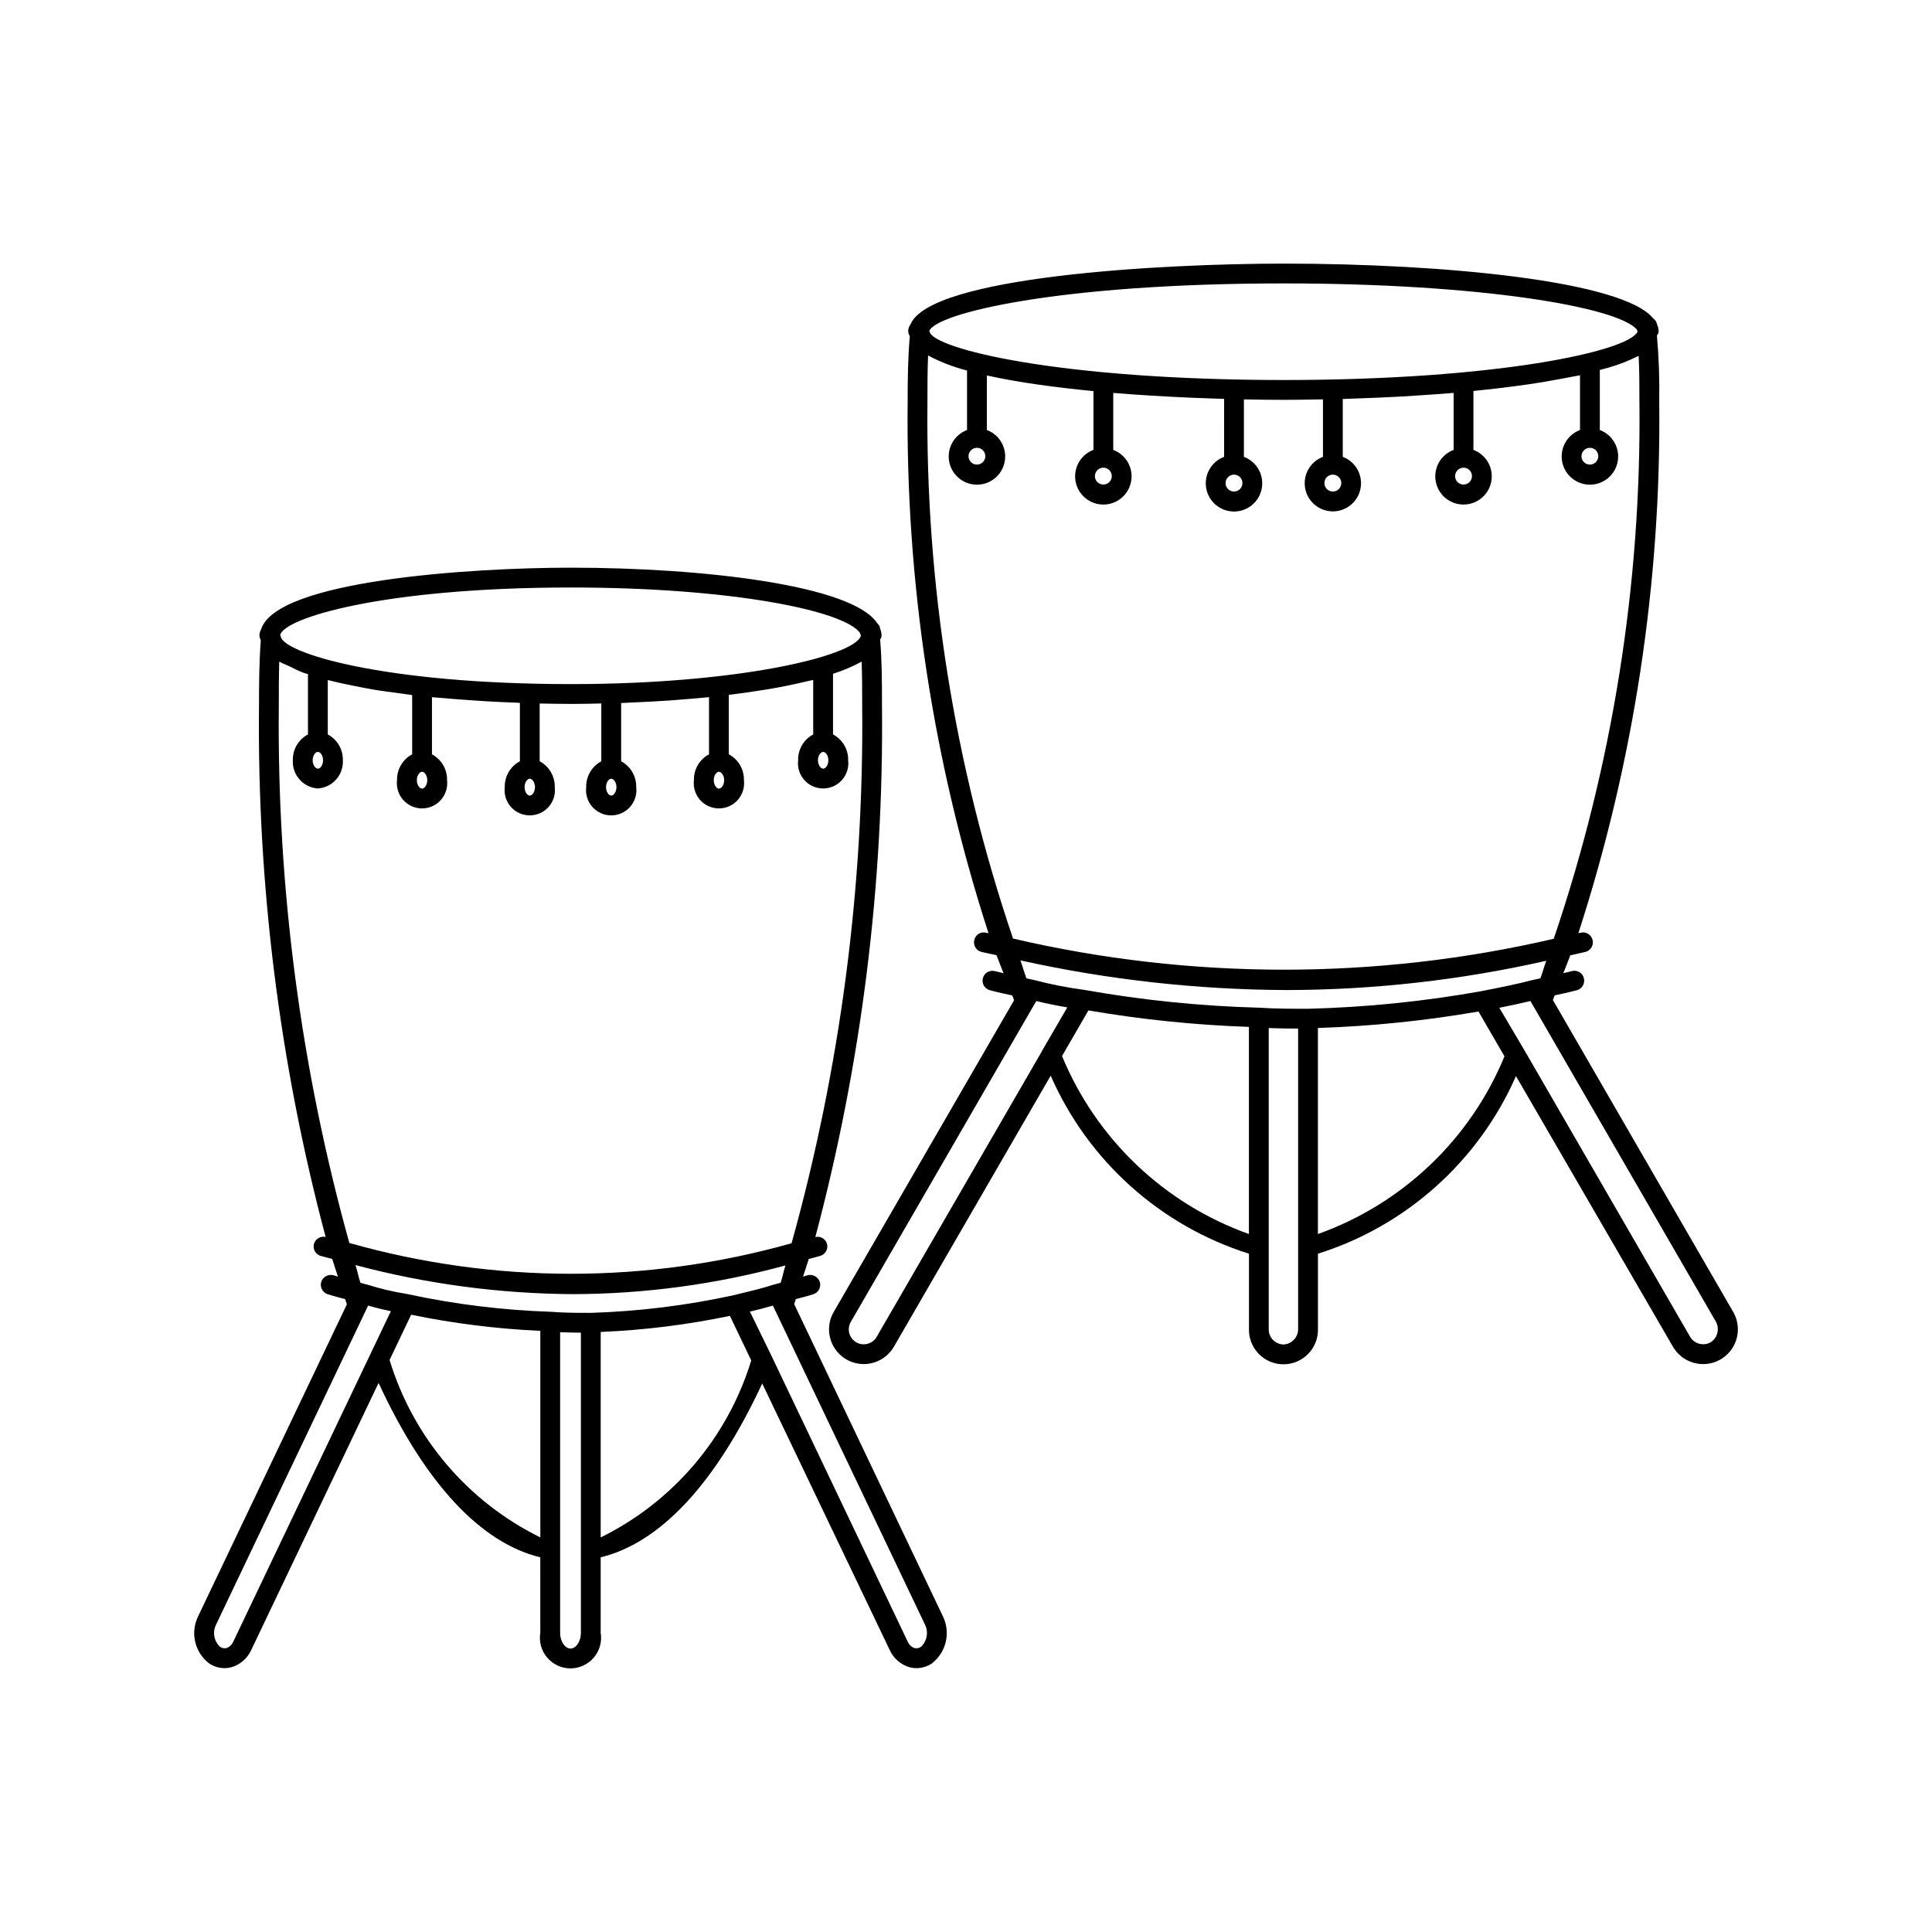
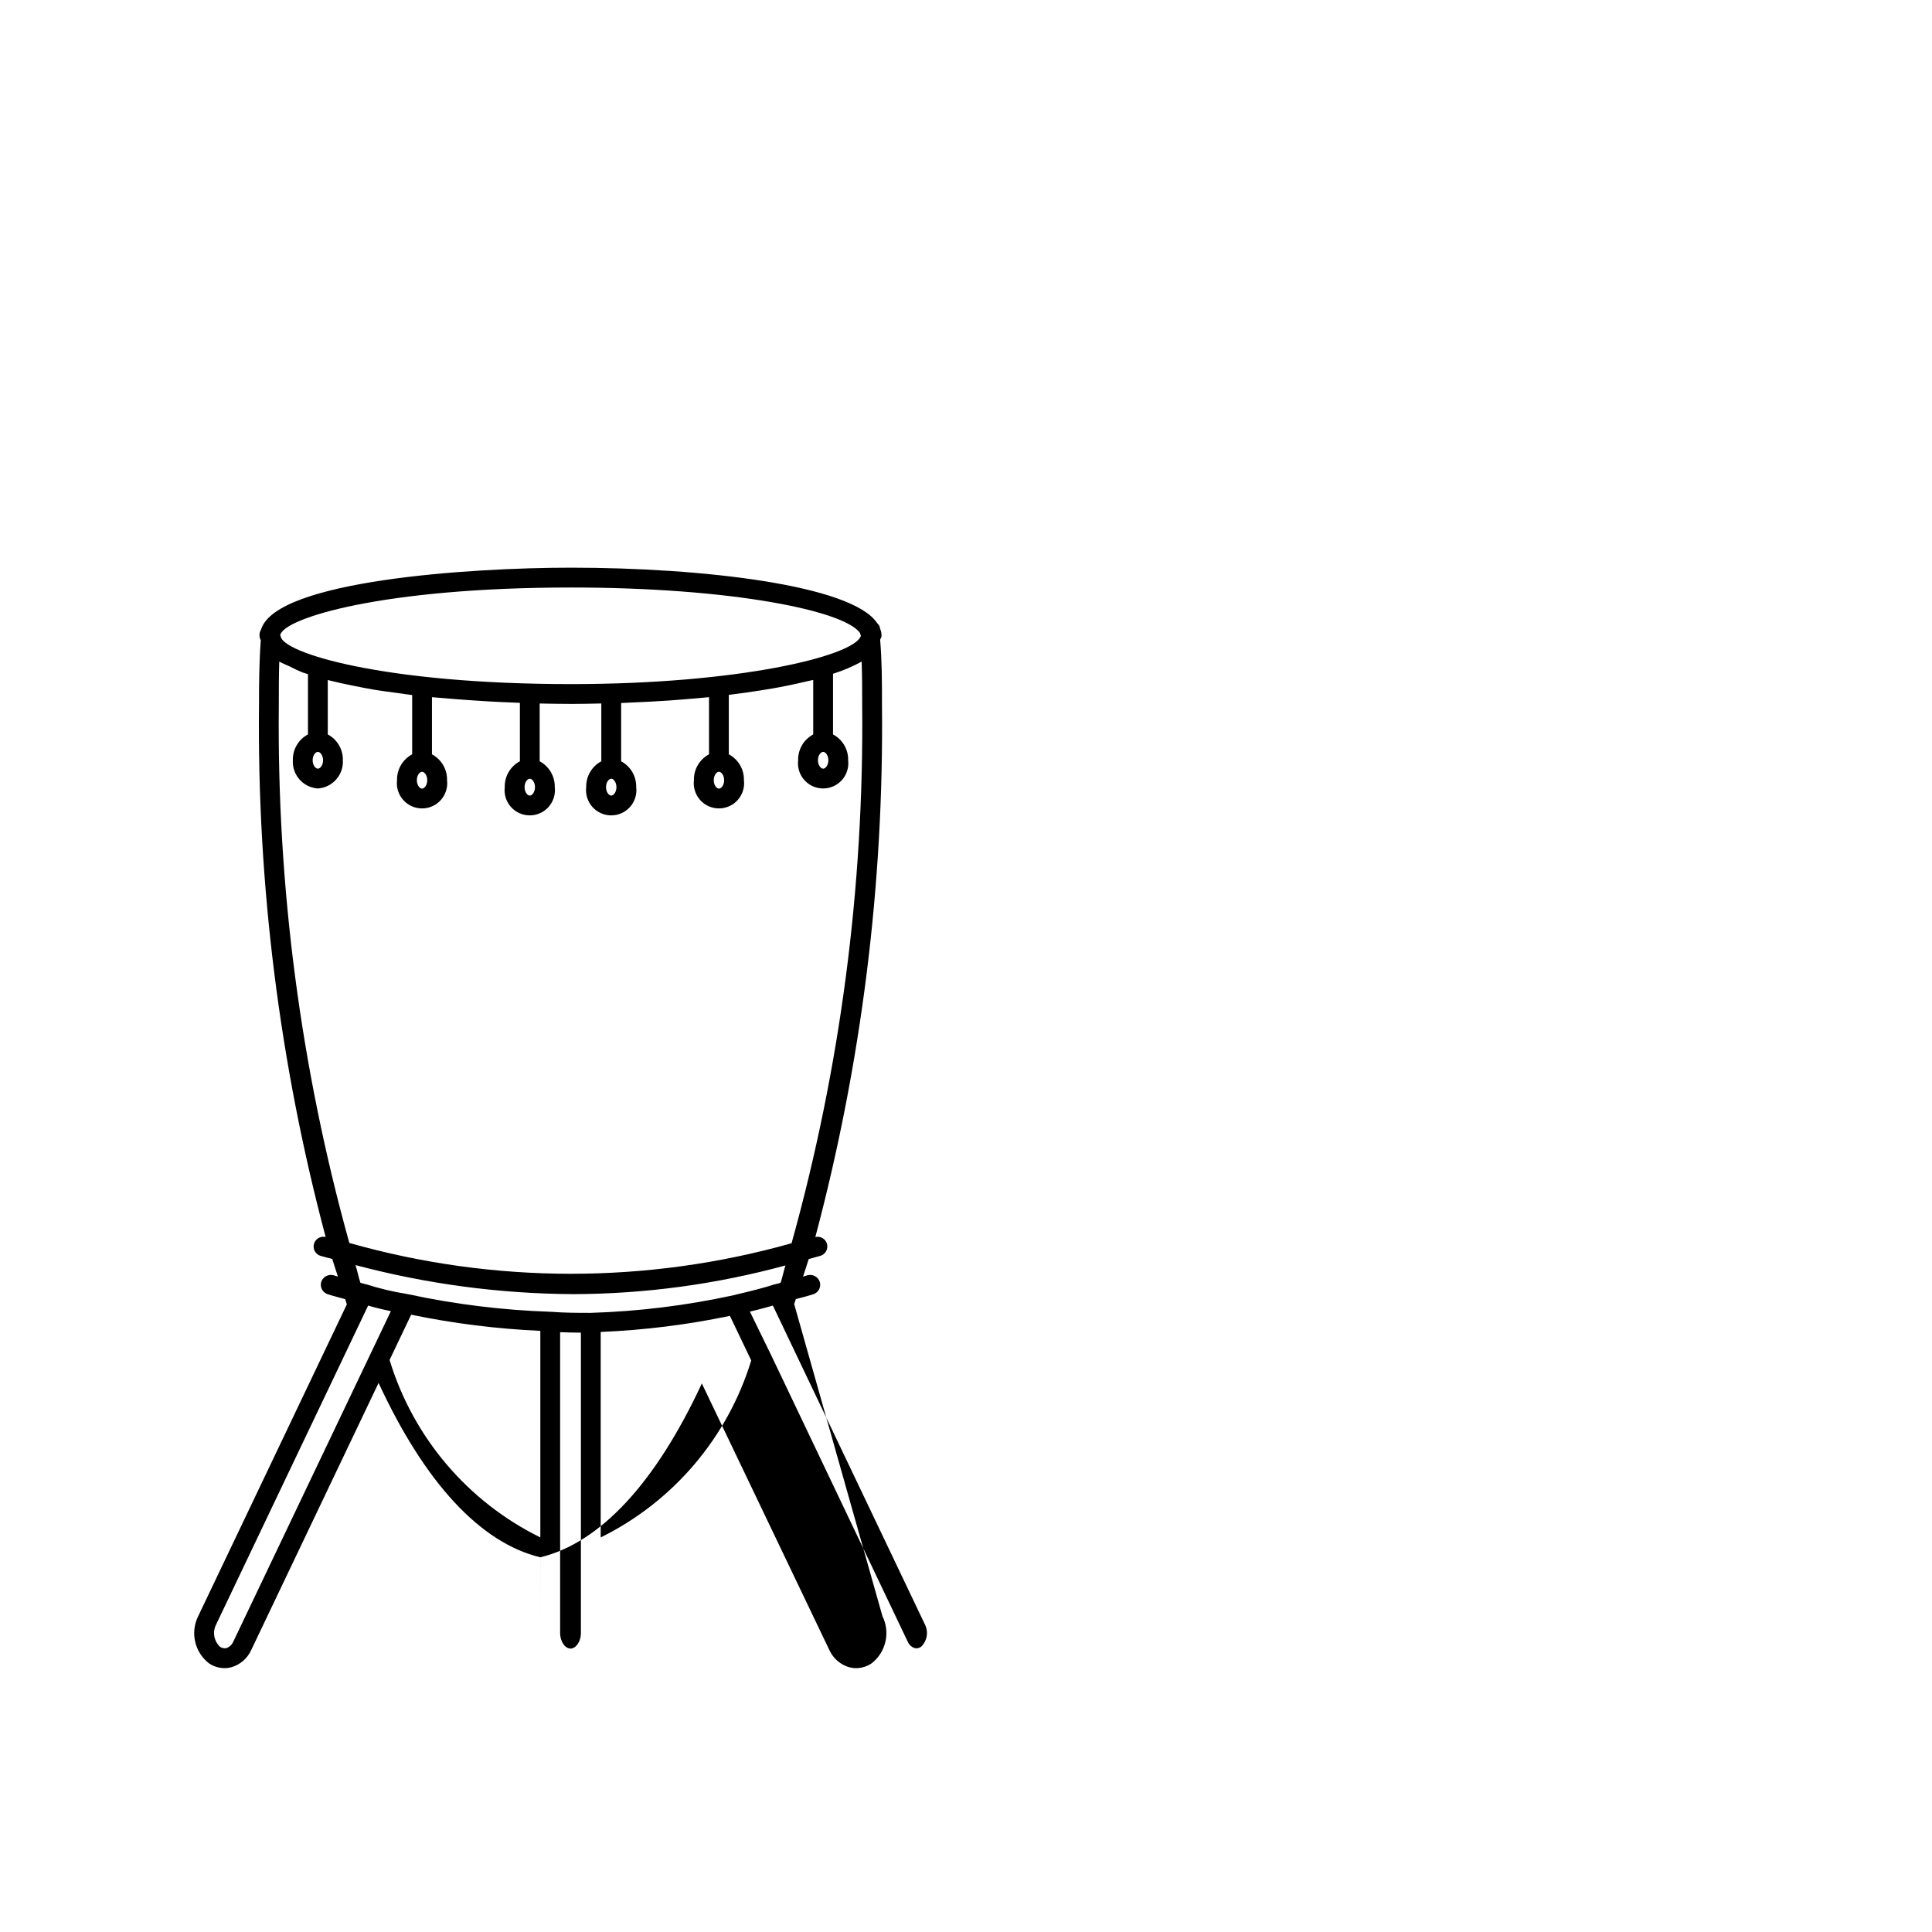
<svg xmlns="http://www.w3.org/2000/svg" fill="#000000" width="800px" height="800px" version="1.1" viewBox="144 144 512 512">
  <g>
-     <path d="m603.23 491.53-47.703-82.523c0.168-0.398 0.312-0.832 0.48-1.23 1.348-0.312 2.723-0.559 4.09-0.91l1.742-0.43 0.004-0.004c1.402-0.352 2.254-1.773 1.906-3.176-0.156-0.684-0.582-1.273-1.18-1.633-0.602-0.359-1.324-0.461-2-0.273l-1.742 0.43-0.523 0.117c0.613-1.574 1.25-3.117 1.844-4.727 1.332-0.328 2.68-0.562 4.008-0.906l0.004 0.004c1.402-0.363 2.246-1.797 1.883-3.199-0.359-1.406-1.793-2.25-3.195-1.887l-0.562 0.125c14.75-45.531 21.988-93.164 21.43-141.02 0.102-5.781-0.102-11.562-0.609-17.32 0.125-0.395 0.445-0.52 0.445-1.051v0.004c0.02-0.684-0.129-1.359-0.43-1.969-0.02-0.176-0.066-0.352-0.145-0.512-0.176-0.426-0.477-0.789-0.859-1.043-7.934-9.984-55.801-14.535-97.848-14.535-32.41 0-93.871 3.402-98.984 16.133-0.418 0.551-0.629 1.234-0.594 1.926 0.047 0.426 0.188 0.836 0.414 1.199-0.496 5.668-0.566 11.258-0.566 17.168-0.559 47.859 6.68 95.492 21.43 141.03l-0.594-0.129c-0.676-0.184-1.395-0.086-1.996 0.273-0.598 0.359-1.027 0.949-1.18 1.633-0.172 0.676-0.066 1.391 0.289 1.984 0.359 0.598 0.941 1.027 1.617 1.191 1.328 0.332 2.652 0.551 3.981 0.867 0.598 1.621 1.242 3.176 1.863 4.766l-0.434-0.098-1.867-0.449h0.004c-0.676-0.176-1.395-0.07-1.996 0.289-0.598 0.359-1.031 0.941-1.195 1.621-0.168 0.676-0.059 1.395 0.309 1.992 0.363 0.594 0.953 1.02 1.633 1.18l1.844 0.473c1.344 0.34 2.684 0.578 4.004 0.883 0.172 0.414 0.324 0.859 0.496 1.27l-47.754 82.531c-1.691 2.844-1.723 6.375-0.086 9.25 1.637 2.875 4.691 4.648 7.996 4.648 3.254-0.004 6.266-1.715 7.934-4.508l41.602-71.914h0.004c9.895 22.566 29.047 39.762 52.543 47.176v19.863c-0.082 2.477 0.844 4.879 2.57 6.66 1.723 1.781 4.094 2.785 6.57 2.785 2.481 0 4.852-1.004 6.574-2.785 1.727-1.781 2.652-4.184 2.57-6.66v-19.863c23.457-7.394 42.586-24.551 52.477-47.07l41.68 71.852c1.672 2.773 4.676 4.469 7.914 4.469 3.32 0 6.383-1.785 8.02-4.676 1.633-2.891 1.586-6.438-0.125-9.285zm-71.379-223.59c0.902 0 1.719 0.543 2.062 1.379 0.348 0.836 0.156 1.797-0.484 2.438-0.637 0.637-1.598 0.828-2.434 0.484-0.836-0.348-1.379-1.164-1.379-2.066 0.004-1.234 1-2.231 2.234-2.234zm45.941-36.594c0.035 0.203 0.105 0.395 0.203 0.574h-0.02c-2.602 5.227-37.449 12.781-93.633 12.789-59.918-0.008-93.031-8.324-93.973-12.789l-0.102-0.195c1.641-4.625 33.812-12.617 94-12.617 52.113 0 88.539 6.273 93.523 12.238zm-106.77 38.438c0.902 0 1.719 0.547 2.066 1.379 0.344 0.836 0.152 1.797-0.488 2.438-0.637 0.637-1.598 0.828-2.434 0.484-0.836-0.348-1.379-1.16-1.379-2.066 0.004-1.23 1-2.231 2.234-2.234zm-81.242-19.496c0-4.152 0-8.141 0.176-12.086 3.266 1.742 6.731 3.082 10.32 3.988v15.766c-3.387 1.266-5.383 4.777-4.738 8.34 0.645 3.559 3.746 6.148 7.363 6.148 3.617 0 6.719-2.59 7.363-6.148 0.645-3.562-1.352-7.074-4.738-8.34v-14.457c4.148 0.922 8.719 1.727 13.602 2.422l0.305 0.043c4.594 0.648 9.402 1.207 14.344 1.68v15.578h-0.004c-3.387 1.27-5.383 4.781-4.738 8.344 0.645 3.559 3.746 6.148 7.363 6.148s6.719-2.59 7.363-6.148c0.645-3.562-1.352-7.074-4.738-8.344v-15.098c6.785 0.562 13.641 0.965 20.27 1.254l1.086 0.047c2.734 0.113 5.406 0.211 8.023 0.285l-0.004 15.359c-3.387 1.27-5.383 4.781-4.738 8.34 0.645 3.562 3.746 6.148 7.363 6.148s6.719-2.586 7.363-6.148c0.645-3.559-1.352-7.07-4.738-8.34v-15.227h0.035c3.734 0.074 7.332 0.121 10.582 0.121h0.145c3.383 0 6.789-0.07 10.188-0.129v15.234c-3.375 1.266-5.363 4.769-4.723 8.32 0.645 3.547 3.734 6.129 7.344 6.133 3.609 0 6.699-2.582 7.344-6.129 0.648-3.551-1.34-7.055-4.715-8.324v-15.328l0.301-0.012c1.238-0.035 2.449-0.102 3.688-0.141 4.062-0.137 8.082-0.305 12.055-0.531 1.395-0.078 2.731-0.18 4.109-0.27 3.121-0.203 6.215-0.41 9.227-0.668v15.102l-0.004 0.004c-3.387 1.266-5.383 4.777-4.738 8.34 0.645 3.559 3.746 6.148 7.363 6.148 3.617 0 6.719-2.59 7.363-6.148 0.645-3.562-1.352-7.074-4.738-8.34v-15.605l0.52-0.062c3.562-0.355 6.977-0.75 10.281-1.188 1.129-0.148 2.238-0.297 3.332-0.457 3.383-0.488 6.535-1.027 9.539-1.602 0.809-0.156 1.645-0.301 2.422-0.461 0.688-0.141 1.492-0.262 2.152-0.41v14.516-0.004c-3.387 1.27-5.383 4.781-4.738 8.344 0.645 3.559 3.746 6.148 7.363 6.148 3.617 0 6.719-2.59 7.363-6.148 0.645-3.562-1.352-7.074-4.738-8.344v-15.906c0.492-0.137 1.02-0.266 1.492-0.406 0.312-0.094 0.684-0.176 0.984-0.27h-0.004c2.699-0.773 5.316-1.805 7.816-3.074 0.203 3.914 0.203 7.871 0.203 11.992h0.004c0.551 48.445-7.129 96.629-22.711 142.5-47.141 10.941-96.16 10.918-143.29-0.062-15.559-45.855-23.227-94.016-22.68-142.44zm13.121 12.383c0.898 0.004 1.707 0.547 2.047 1.379 0.344 0.832 0.152 1.785-0.484 2.422-0.633 0.633-1.59 0.824-2.418 0.484-0.832-0.344-1.375-1.152-1.379-2.051 0.004-1.23 1-2.231 2.234-2.234zm33.496 5.269c0.902 0 1.719 0.543 2.066 1.379 0.344 0.836 0.152 1.797-0.484 2.438-0.641 0.637-1.602 0.828-2.438 0.484-0.836-0.348-1.379-1.164-1.379-2.066 0.004-1.234 1-2.231 2.234-2.234zm60.824 1.844c0.902 0 1.719 0.547 2.062 1.383 0.348 0.832 0.156 1.793-0.484 2.434-0.637 0.641-1.598 0.832-2.434 0.484-0.836-0.348-1.379-1.16-1.379-2.066-0.004-0.594 0.23-1.164 0.648-1.582 0.422-0.422 0.992-0.656 1.586-0.652zm68.121-7.113c0.898 0.004 1.707 0.547 2.051 1.379 0.34 0.832 0.148 1.785-0.484 2.422-0.637 0.633-1.59 0.824-2.422 0.48-0.832-0.34-1.375-1.148-1.379-2.047 0.004-1.23 1.004-2.231 2.234-2.234zm-150.93 135.84c23.18 5.133 46.844 7.769 70.586 7.863 23.145-0.043 46.211-2.644 68.781-7.762-0.57 1.48-0.98 3.195-1.57 4.648-0.609 0.121-1.188 0.301-1.812 0.406l-0.082 0.051-0.164-0.012c-3.977 1.066-8.18 1.887-12.176 2.684l-1.293 0.246-0.016 0.016c-15.211 2.731-30.609 4.293-46.059 4.684-4.074 0-8.469 0-12.844-0.285h-0.121l-0.004-0.004c-15.484-0.418-30.914-1.988-46.164-4.695l-0.043 0.008-0.043-0.031v0.004c-4.488-0.586-8.938-1.461-13.312-2.621l-0.164 0.012-0.082-0.051c-0.621-0.109-1.207-0.285-1.812-0.406-0.602-1.488-1.023-3.238-1.605-4.754zm-38.105 99.805c-0.543 0.914-1.43 1.57-2.461 1.824s-2.121 0.082-3.027-0.477c-0.902-0.555-1.547-1.453-1.781-2.492-0.238-1.035-0.047-2.121 0.527-3.016l48.309-83.578 0.77-1.293c2.625 0.637 5.371 1.211 8.199 1.68l-6.672 11.48v0.055zm49.141-74.461 6.992-12.082v-0.004c14.062 2.418 28.273 3.875 42.535 4.367v54.895c-22.438-8.012-40.434-25.156-49.527-47.176zm62.566 72.25v-0.004c0.082 2.234-1.66 4.113-3.894 4.203-1.078-0.027-2.098-0.492-2.832-1.281-0.734-0.789-1.117-1.844-1.062-2.922v-79.66c2.644 0.102 5.246 0.145 7.789 0.145zm5.246-25.07v-54.609c14.27-0.465 28.488-1.926 42.551-4.363l6.894 11.883v-0.004c-9.074 21.988-27.043 39.098-49.445 47.09zm104.06 28.699v-0.004c-1.871 1.043-4.231 0.441-5.371-1.371l-43.91-75.934-6.703-11.355c2.746-0.531 5.535-1.129 8.242-1.785l49.055 84.809c1.168 1.922 0.586 4.426-1.312 5.637z" />
-     <path d="m354.47 489.61c0.152-0.43 0.281-0.902 0.43-1.336 1.012-0.289 2.035-0.512 3.066-0.824l1.527-0.449c1.391-0.418 2.18-1.887 1.762-3.277-0.449-1.359-1.879-2.137-3.262-1.766l-1.176 0.355c0.5-1.551 1.016-3.07 1.5-4.652 1.031-0.309 2.07-0.527 3.098-0.852l0.004 0.004c0.664-0.207 1.215-0.668 1.539-1.285 0.32-0.613 0.383-1.332 0.172-1.996-0.418-1.277-1.75-2.019-3.059-1.699 12.227-45.973 18.168-93.391 17.664-140.96 0-5.977-0.004-11.609-0.488-17.34 0.105-0.383 0.367-0.543 0.367-1.047 0.012-0.648-0.117-1.293-0.379-1.887-0.023-0.25-0.09-0.492-0.195-0.719-0.145-0.289-0.348-0.547-0.594-0.758-6.664-10.086-46.328-14.68-81.141-14.68-26.938 0-78.074 3.422-82.094 16.316v0.004c-0.312 0.516-0.469 1.113-0.449 1.719 0.031 0.414 0.152 0.816 0.348 1.18-0.418 5.676-0.473 11.273-0.473 17.211-0.5 47.562 5.438 94.973 17.66 140.94-1.371-0.32-2.746 0.508-3.102 1.871-0.355 1.363 0.441 2.758 1.793 3.148 1.02 0.309 2.039 0.512 3.062 0.805 0.484 1.594 1.008 3.121 1.508 4.684l-1.156-0.363h-0.004c-1.383-0.367-2.812 0.406-3.269 1.762-0.414 1.391 0.367 2.856 1.754 3.281l1.484 0.449c1.043 0.312 2.082 0.539 3.109 0.828 0.156 0.449 0.289 0.941 0.445 1.391l-39.426 82.695c-2.109 4.309-0.902 9.504 2.891 12.441 1.215 0.824 2.648 1.266 4.117 1.273 0.629 0 1.25-0.086 1.855-0.246 2.285-0.68 4.172-2.309 5.176-4.469l33.793-70.871c12.266 26.488 26.973 42.363 42.855 46.215l0.004 19.98c-0.395 2.356 0.266 4.762 1.809 6.582 1.543 1.82 3.805 2.871 6.191 2.871 2.383 0 4.648-1.051 6.191-2.871 1.539-1.82 2.203-4.227 1.809-6.582v-19.98c15.859-3.848 30.547-19.68 42.809-46.074l33.852 70.77c1.016 2.144 2.891 3.754 5.164 4.43 0.605 0.16 1.23 0.246 1.855 0.246 1.469-0.008 2.902-0.449 4.121-1.273 3.801-2.957 5-8.184 2.871-12.504zm-18.562-138.85c0 1.27-0.727 2.234-1.383 2.234-0.645 0-1.375-0.965-1.375-2.234 0-1.27 0.727-2.234 1.375-2.234 0.652 0 1.383 0.965 1.383 2.234zm-28.547 1.844c0 1.27-0.727 2.234-1.375 2.234-0.656 0-1.383-0.965-1.383-2.234 0-1.27 0.727-2.234 1.383-2.234 0.648 0 1.375 0.965 1.375 2.234zm-12.055-52.91c42.754 0 72.602 6.191 76.617 12.074l0.012 0.039v0.004c0.043 0.234 0.117 0.461 0.227 0.676l-0.082 0.184c-2.172 5.266-32.406 12.621-76.711 12.625-49.812-0.008-76.609-8.285-77-12.73-0.008-0.098-0.102-0.152-0.121-0.246 0.938-4.555 27.359-12.625 77.059-12.625zm-9.531 52.91c0 1.27-0.727 2.234-1.375 2.234-0.656 0-1.383-0.965-1.383-2.234 0-1.27 0.727-2.234 1.383-2.234 0.645 0 1.375 0.965 1.375 2.234zm-28.547-1.844c0 1.27-0.727 2.234-1.375 2.234-0.656 0-1.383-0.965-1.383-2.234 0-1.27 0.727-2.234 1.383-2.234 0.645 0 1.375 0.965 1.375 2.234zm-39.215-31.445c0.781 0.492 1.926 0.891 2.867 1.344h-0.004c1.078 0.574 2.188 1.094 3.316 1.551 0.438 0.16 0.965 0.293 1.422 0.449v15.969c-2.523 1.336-4.078 3.988-4.008 6.844-0.215 3.891 2.746 7.227 6.633 7.481 3.883-0.258 6.836-3.594 6.621-7.481 0.07-2.852-1.477-5.5-3.996-6.836v-14.434l0.266 0.078c2 0.516 4.113 0.973 6.324 1.41 2.027 0.406 4.019 0.82 6.18 1.168 1.812 0.289 3.68 0.527 5.562 0.777 1.355 0.18 2.648 0.402 4.031 0.562v15.703c-2.523 1.344-4.074 4-4.008 6.859-0.23 1.898 0.363 3.801 1.629 5.231 1.27 1.434 3.086 2.25 5 2.25 1.91 0 3.731-0.816 4.996-2.25 1.266-1.43 1.859-3.332 1.629-5.231 0.07-2.856-1.477-5.508-3.996-6.856v-15.141c0.973 0.094 1.941 0.145 2.914 0.23 2.293 0.203 4.539 0.387 6.82 0.543 1.812 0.125 3.566 0.25 5.348 0.348 2.457 0.137 4.793 0.238 7.148 0.328l1.07 0.047v15.48l-0.004 0.004c-2.527 1.344-4.078 4-4.008 6.859-0.23 1.898 0.363 3.801 1.629 5.234 1.266 1.43 3.086 2.246 4.996 2.246 1.914 0 3.731-0.816 5-2.246 1.266-1.434 1.859-3.336 1.629-5.234 0.066-2.856-1.48-5.508-4-6.856v-15.312c2.684 0.062 5.254 0.098 7.637 0.102l0.645 0.012h0.121c2.633 0 5.285-0.066 7.934-0.121v15.32l0.004-0.004c-2.523 1.344-4.074 4-4.008 6.859-0.23 1.898 0.363 3.805 1.629 5.234 1.27 1.43 3.086 2.25 5 2.25 1.91 0 3.731-0.82 4.996-2.25 1.266-1.43 1.859-3.336 1.629-5.234 0.066-2.856-1.477-5.508-3.996-6.856v-15.438c0.992-0.031 1.957-0.098 2.945-0.141 3.269-0.137 6.504-0.301 9.707-0.52 1.23-0.082 2.418-0.188 3.633-0.285 2.363-0.188 4.711-0.375 7.004-0.609v15.152l-0.004-0.004c-2.519 1.348-4.066 4-3.996 6.856-0.23 1.898 0.363 3.801 1.629 5.234 1.266 1.43 3.086 2.246 4.996 2.246 1.91 0 3.731-0.816 5-2.246 1.266-1.434 1.859-3.336 1.629-5.234 0.066-2.859-1.484-5.516-4.008-6.859v-15.754h0.023c2.977-0.363 5.82-0.766 8.586-1.211 0.883-0.141 1.781-0.273 2.641-0.426 3.133-0.547 6.066-1.148 8.801-1.805l1.047-0.234c0.402-0.102 0.875-0.18 1.27-0.281v14.445c-2.519 1.336-4.066 3.984-3.996 6.836-0.23 1.898 0.363 3.801 1.629 5.231 1.266 1.434 3.086 2.25 4.996 2.25s3.731-0.816 4.996-2.25c1.27-1.43 1.863-3.332 1.633-5.231 0.07-2.856-1.484-5.508-4.008-6.84v-15.996l-0.031-0.07c2.641-0.824 5.191-1.906 7.613-3.231 0.145 3.75 0.145 7.586 0.145 11.543v-0.004c0.5 48.176-5.797 96.184-18.711 142.6-38.32 10.816-78.895 10.789-117.2-0.078-12.898-46.395-19.188-94.375-18.688-142.52 0-3.957 0-7.789 0.121-11.562zm11.602 26.156c0 1.27-0.727 2.234-1.375 2.234-0.656 0-1.383-0.965-1.383-2.234s0.727-2.215 1.383-2.215c0.645 0 1.375 0.945 1.375 2.215zm133.91 0c0 1.27-0.727 2.234-1.383 2.234-0.645 0-1.375-0.965-1.375-2.234s0.727-2.215 1.375-2.215c0.652 0 1.383 0.945 1.383 2.215zm-67.602 141.49c18.996-0.055 37.898-2.613 56.227-7.606-0.465 1.461-0.797 3.156-1.273 4.59-0.406 0.098-0.793 0.246-1.207 0.328l-0.078 0.051-0.207 0.008c-3.258 1.066-6.703 1.887-9.992 2.664l-0.98 0.246h-0.004l-0.008 0.004c-12.453 2.723-25.133 4.289-37.875 4.676-3.352 0-6.922 0-10.504-0.285l-0.078 0.027-0.062-0.027v-0.004c-12.75-0.426-25.438-1.996-37.906-4.691l-0.074 0.012-0.047-0.035c-3.676-0.582-7.301-1.445-10.848-2.582l-0.207-0.008-0.078-0.051c-0.418-0.086-0.801-0.23-1.207-0.328-0.488-1.461-0.828-3.195-1.301-4.688h-0.004c18.836 5.008 38.23 7.594 57.715 7.699zm-90.105 92.105c-0.344 0.797-1 1.414-1.816 1.703-0.59 0.121-1.203-0.008-1.699-0.352-1.605-1.508-2.031-3.891-1.047-5.863l40.305-84.562c1.957 0.574 3.988 1.066 6.027 1.477zm41.422-74.66 5.723-11.996h-0.004c11.281 2.332 22.727 3.762 34.234 4.277v54.746c-19.246-9.48-33.707-26.504-39.953-47.027zm50.703 72.281c0 2.523-1.426 4.203-2.746 4.203-1.332 0-2.758-1.68-2.758-4.203v-79.641c1.867 0.082 3.711 0.102 5.504 0.121zm5.246-25.258v-54.453l0.004 0.004c11.508-0.48 22.961-1.906 34.238-4.262l5.652 11.816c-6.262 20.465-20.695 37.438-39.891 46.898zm84.891 28.988h0.004c-0.492 0.352-1.109 0.477-1.699 0.352-0.805-0.285-1.457-0.883-1.805-1.66l-36.184-75.914-5.66-11.602c2.019-0.492 4.078-1.004 6.086-1.598l40.289 84.5c1.004 1.984 0.586 4.394-1.027 5.922z" />
+     <path d="m354.47 489.61c0.152-0.43 0.281-0.902 0.43-1.336 1.012-0.289 2.035-0.512 3.066-0.824l1.527-0.449c1.391-0.418 2.18-1.887 1.762-3.277-0.449-1.359-1.879-2.137-3.262-1.766l-1.176 0.355c0.5-1.551 1.016-3.07 1.5-4.652 1.031-0.309 2.07-0.527 3.098-0.852l0.004 0.004c0.664-0.207 1.215-0.668 1.539-1.285 0.32-0.613 0.383-1.332 0.172-1.996-0.418-1.277-1.75-2.019-3.059-1.699 12.227-45.973 18.168-93.391 17.664-140.96 0-5.977-0.004-11.609-0.488-17.34 0.105-0.383 0.367-0.543 0.367-1.047 0.012-0.648-0.117-1.293-0.379-1.887-0.023-0.25-0.09-0.492-0.195-0.719-0.145-0.289-0.348-0.547-0.594-0.758-6.664-10.086-46.328-14.68-81.141-14.68-26.938 0-78.074 3.422-82.094 16.316v0.004c-0.312 0.516-0.469 1.113-0.449 1.719 0.031 0.414 0.152 0.816 0.348 1.18-0.418 5.676-0.473 11.273-0.473 17.211-0.5 47.562 5.438 94.973 17.66 140.94-1.371-0.32-2.746 0.508-3.102 1.871-0.355 1.363 0.441 2.758 1.793 3.148 1.02 0.309 2.039 0.512 3.062 0.805 0.484 1.594 1.008 3.121 1.508 4.684l-1.156-0.363h-0.004c-1.383-0.367-2.812 0.406-3.269 1.762-0.414 1.391 0.367 2.856 1.754 3.281l1.484 0.449c1.043 0.312 2.082 0.539 3.109 0.828 0.156 0.449 0.289 0.941 0.445 1.391l-39.426 82.695c-2.109 4.309-0.902 9.504 2.891 12.441 1.215 0.824 2.648 1.266 4.117 1.273 0.629 0 1.25-0.086 1.855-0.246 2.285-0.68 4.172-2.309 5.176-4.469l33.793-70.871c12.266 26.488 26.973 42.363 42.855 46.215l0.004 19.98v-19.98c15.859-3.848 30.547-19.68 42.809-46.074l33.852 70.77c1.016 2.144 2.891 3.754 5.164 4.43 0.605 0.16 1.23 0.246 1.855 0.246 1.469-0.008 2.902-0.449 4.121-1.273 3.801-2.957 5-8.184 2.871-12.504zm-18.562-138.85c0 1.27-0.727 2.234-1.383 2.234-0.645 0-1.375-0.965-1.375-2.234 0-1.27 0.727-2.234 1.375-2.234 0.652 0 1.383 0.965 1.383 2.234zm-28.547 1.844c0 1.27-0.727 2.234-1.375 2.234-0.656 0-1.383-0.965-1.383-2.234 0-1.27 0.727-2.234 1.383-2.234 0.648 0 1.375 0.965 1.375 2.234zm-12.055-52.91c42.754 0 72.602 6.191 76.617 12.074l0.012 0.039v0.004c0.043 0.234 0.117 0.461 0.227 0.676l-0.082 0.184c-2.172 5.266-32.406 12.621-76.711 12.625-49.812-0.008-76.609-8.285-77-12.73-0.008-0.098-0.102-0.152-0.121-0.246 0.938-4.555 27.359-12.625 77.059-12.625zm-9.531 52.91c0 1.27-0.727 2.234-1.375 2.234-0.656 0-1.383-0.965-1.383-2.234 0-1.27 0.727-2.234 1.383-2.234 0.645 0 1.375 0.965 1.375 2.234zm-28.547-1.844c0 1.27-0.727 2.234-1.375 2.234-0.656 0-1.383-0.965-1.383-2.234 0-1.27 0.727-2.234 1.383-2.234 0.645 0 1.375 0.965 1.375 2.234zm-39.215-31.445c0.781 0.492 1.926 0.891 2.867 1.344h-0.004c1.078 0.574 2.188 1.094 3.316 1.551 0.438 0.16 0.965 0.293 1.422 0.449v15.969c-2.523 1.336-4.078 3.988-4.008 6.844-0.215 3.891 2.746 7.227 6.633 7.481 3.883-0.258 6.836-3.594 6.621-7.481 0.07-2.852-1.477-5.5-3.996-6.836v-14.434l0.266 0.078c2 0.516 4.113 0.973 6.324 1.41 2.027 0.406 4.019 0.82 6.18 1.168 1.812 0.289 3.68 0.527 5.562 0.777 1.355 0.18 2.648 0.402 4.031 0.562v15.703c-2.523 1.344-4.074 4-4.008 6.859-0.23 1.898 0.363 3.801 1.629 5.231 1.27 1.434 3.086 2.25 5 2.25 1.91 0 3.731-0.816 4.996-2.25 1.266-1.43 1.859-3.332 1.629-5.231 0.07-2.856-1.477-5.508-3.996-6.856v-15.141c0.973 0.094 1.941 0.145 2.914 0.23 2.293 0.203 4.539 0.387 6.82 0.543 1.812 0.125 3.566 0.25 5.348 0.348 2.457 0.137 4.793 0.238 7.148 0.328l1.07 0.047v15.48l-0.004 0.004c-2.527 1.344-4.078 4-4.008 6.859-0.23 1.898 0.363 3.801 1.629 5.234 1.266 1.43 3.086 2.246 4.996 2.246 1.914 0 3.731-0.816 5-2.246 1.266-1.434 1.859-3.336 1.629-5.234 0.066-2.856-1.48-5.508-4-6.856v-15.312c2.684 0.062 5.254 0.098 7.637 0.102l0.645 0.012h0.121c2.633 0 5.285-0.066 7.934-0.121v15.32l0.004-0.004c-2.523 1.344-4.074 4-4.008 6.859-0.23 1.898 0.363 3.805 1.629 5.234 1.27 1.43 3.086 2.25 5 2.25 1.91 0 3.731-0.82 4.996-2.25 1.266-1.43 1.859-3.336 1.629-5.234 0.066-2.856-1.477-5.508-3.996-6.856v-15.438c0.992-0.031 1.957-0.098 2.945-0.141 3.269-0.137 6.504-0.301 9.707-0.52 1.23-0.082 2.418-0.188 3.633-0.285 2.363-0.188 4.711-0.375 7.004-0.609v15.152l-0.004-0.004c-2.519 1.348-4.066 4-3.996 6.856-0.23 1.898 0.363 3.801 1.629 5.234 1.266 1.43 3.086 2.246 4.996 2.246 1.91 0 3.731-0.816 5-2.246 1.266-1.434 1.859-3.336 1.629-5.234 0.066-2.859-1.484-5.516-4.008-6.859v-15.754h0.023c2.977-0.363 5.82-0.766 8.586-1.211 0.883-0.141 1.781-0.273 2.641-0.426 3.133-0.547 6.066-1.148 8.801-1.805l1.047-0.234c0.402-0.102 0.875-0.18 1.27-0.281v14.445c-2.519 1.336-4.066 3.984-3.996 6.836-0.23 1.898 0.363 3.801 1.629 5.231 1.266 1.434 3.086 2.25 4.996 2.25s3.731-0.816 4.996-2.25c1.27-1.43 1.863-3.332 1.633-5.231 0.07-2.856-1.484-5.508-4.008-6.84v-15.996l-0.031-0.07c2.641-0.824 5.191-1.906 7.613-3.231 0.145 3.75 0.145 7.586 0.145 11.543v-0.004c0.5 48.176-5.797 96.184-18.711 142.6-38.32 10.816-78.895 10.789-117.2-0.078-12.898-46.395-19.188-94.375-18.688-142.52 0-3.957 0-7.789 0.121-11.562zm11.602 26.156c0 1.27-0.727 2.234-1.375 2.234-0.656 0-1.383-0.965-1.383-2.234s0.727-2.215 1.383-2.215c0.645 0 1.375 0.945 1.375 2.215zm133.91 0c0 1.27-0.727 2.234-1.383 2.234-0.645 0-1.375-0.965-1.375-2.234s0.727-2.215 1.375-2.215c0.652 0 1.383 0.945 1.383 2.215zm-67.602 141.49c18.996-0.055 37.898-2.613 56.227-7.606-0.465 1.461-0.797 3.156-1.273 4.59-0.406 0.098-0.793 0.246-1.207 0.328l-0.078 0.051-0.207 0.008c-3.258 1.066-6.703 1.887-9.992 2.664l-0.98 0.246h-0.004l-0.008 0.004c-12.453 2.723-25.133 4.289-37.875 4.676-3.352 0-6.922 0-10.504-0.285l-0.078 0.027-0.062-0.027v-0.004c-12.75-0.426-25.438-1.996-37.906-4.691l-0.074 0.012-0.047-0.035c-3.676-0.582-7.301-1.445-10.848-2.582l-0.207-0.008-0.078-0.051c-0.418-0.086-0.801-0.23-1.207-0.328-0.488-1.461-0.828-3.195-1.301-4.688h-0.004c18.836 5.008 38.23 7.594 57.715 7.699zm-90.105 92.105c-0.344 0.797-1 1.414-1.816 1.703-0.59 0.121-1.203-0.008-1.699-0.352-1.605-1.508-2.031-3.891-1.047-5.863l40.305-84.562c1.957 0.574 3.988 1.066 6.027 1.477zm41.422-74.66 5.723-11.996h-0.004c11.281 2.332 22.727 3.762 34.234 4.277v54.746c-19.246-9.48-33.707-26.504-39.953-47.027zm50.703 72.281c0 2.523-1.426 4.203-2.746 4.203-1.332 0-2.758-1.68-2.758-4.203v-79.641c1.867 0.082 3.711 0.102 5.504 0.121zm5.246-25.258v-54.453l0.004 0.004c11.508-0.48 22.961-1.906 34.238-4.262l5.652 11.816c-6.262 20.465-20.695 37.438-39.891 46.898zm84.891 28.988h0.004c-0.492 0.352-1.109 0.477-1.699 0.352-0.805-0.285-1.457-0.883-1.805-1.66l-36.184-75.914-5.66-11.602c2.019-0.492 4.078-1.004 6.086-1.598l40.289 84.5c1.004 1.984 0.586 4.394-1.027 5.922z" />
  </g>
</svg>